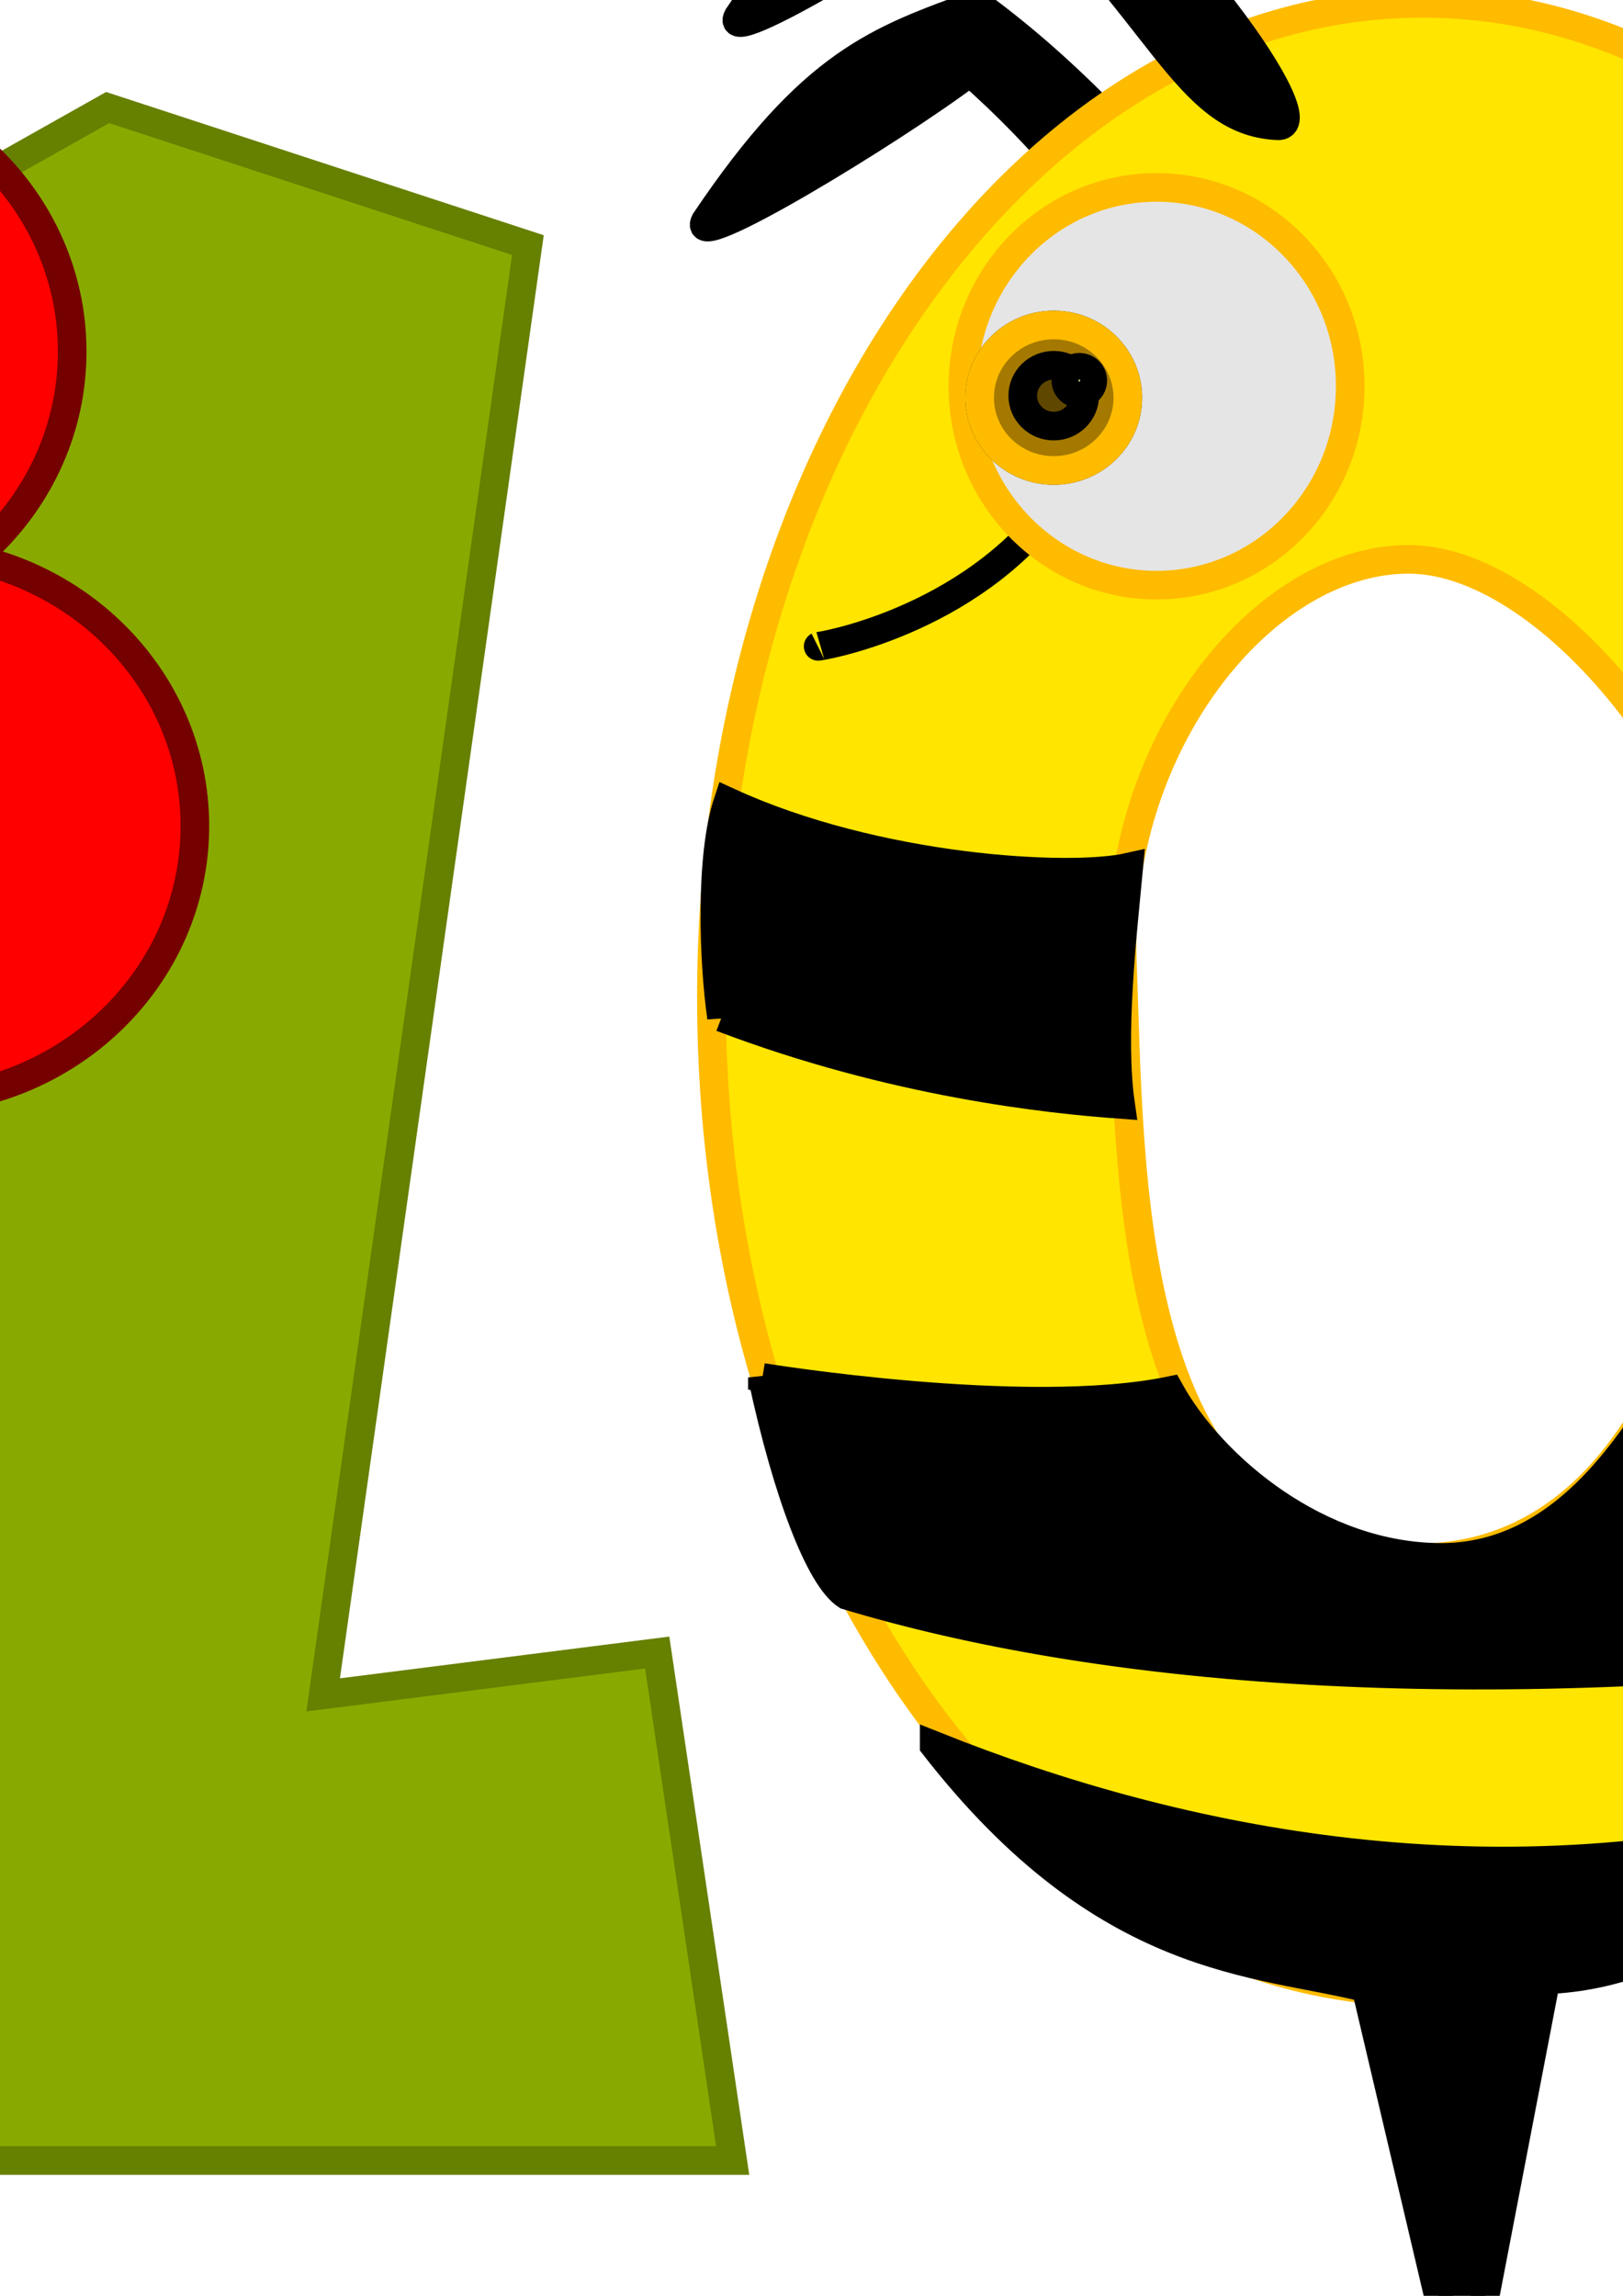
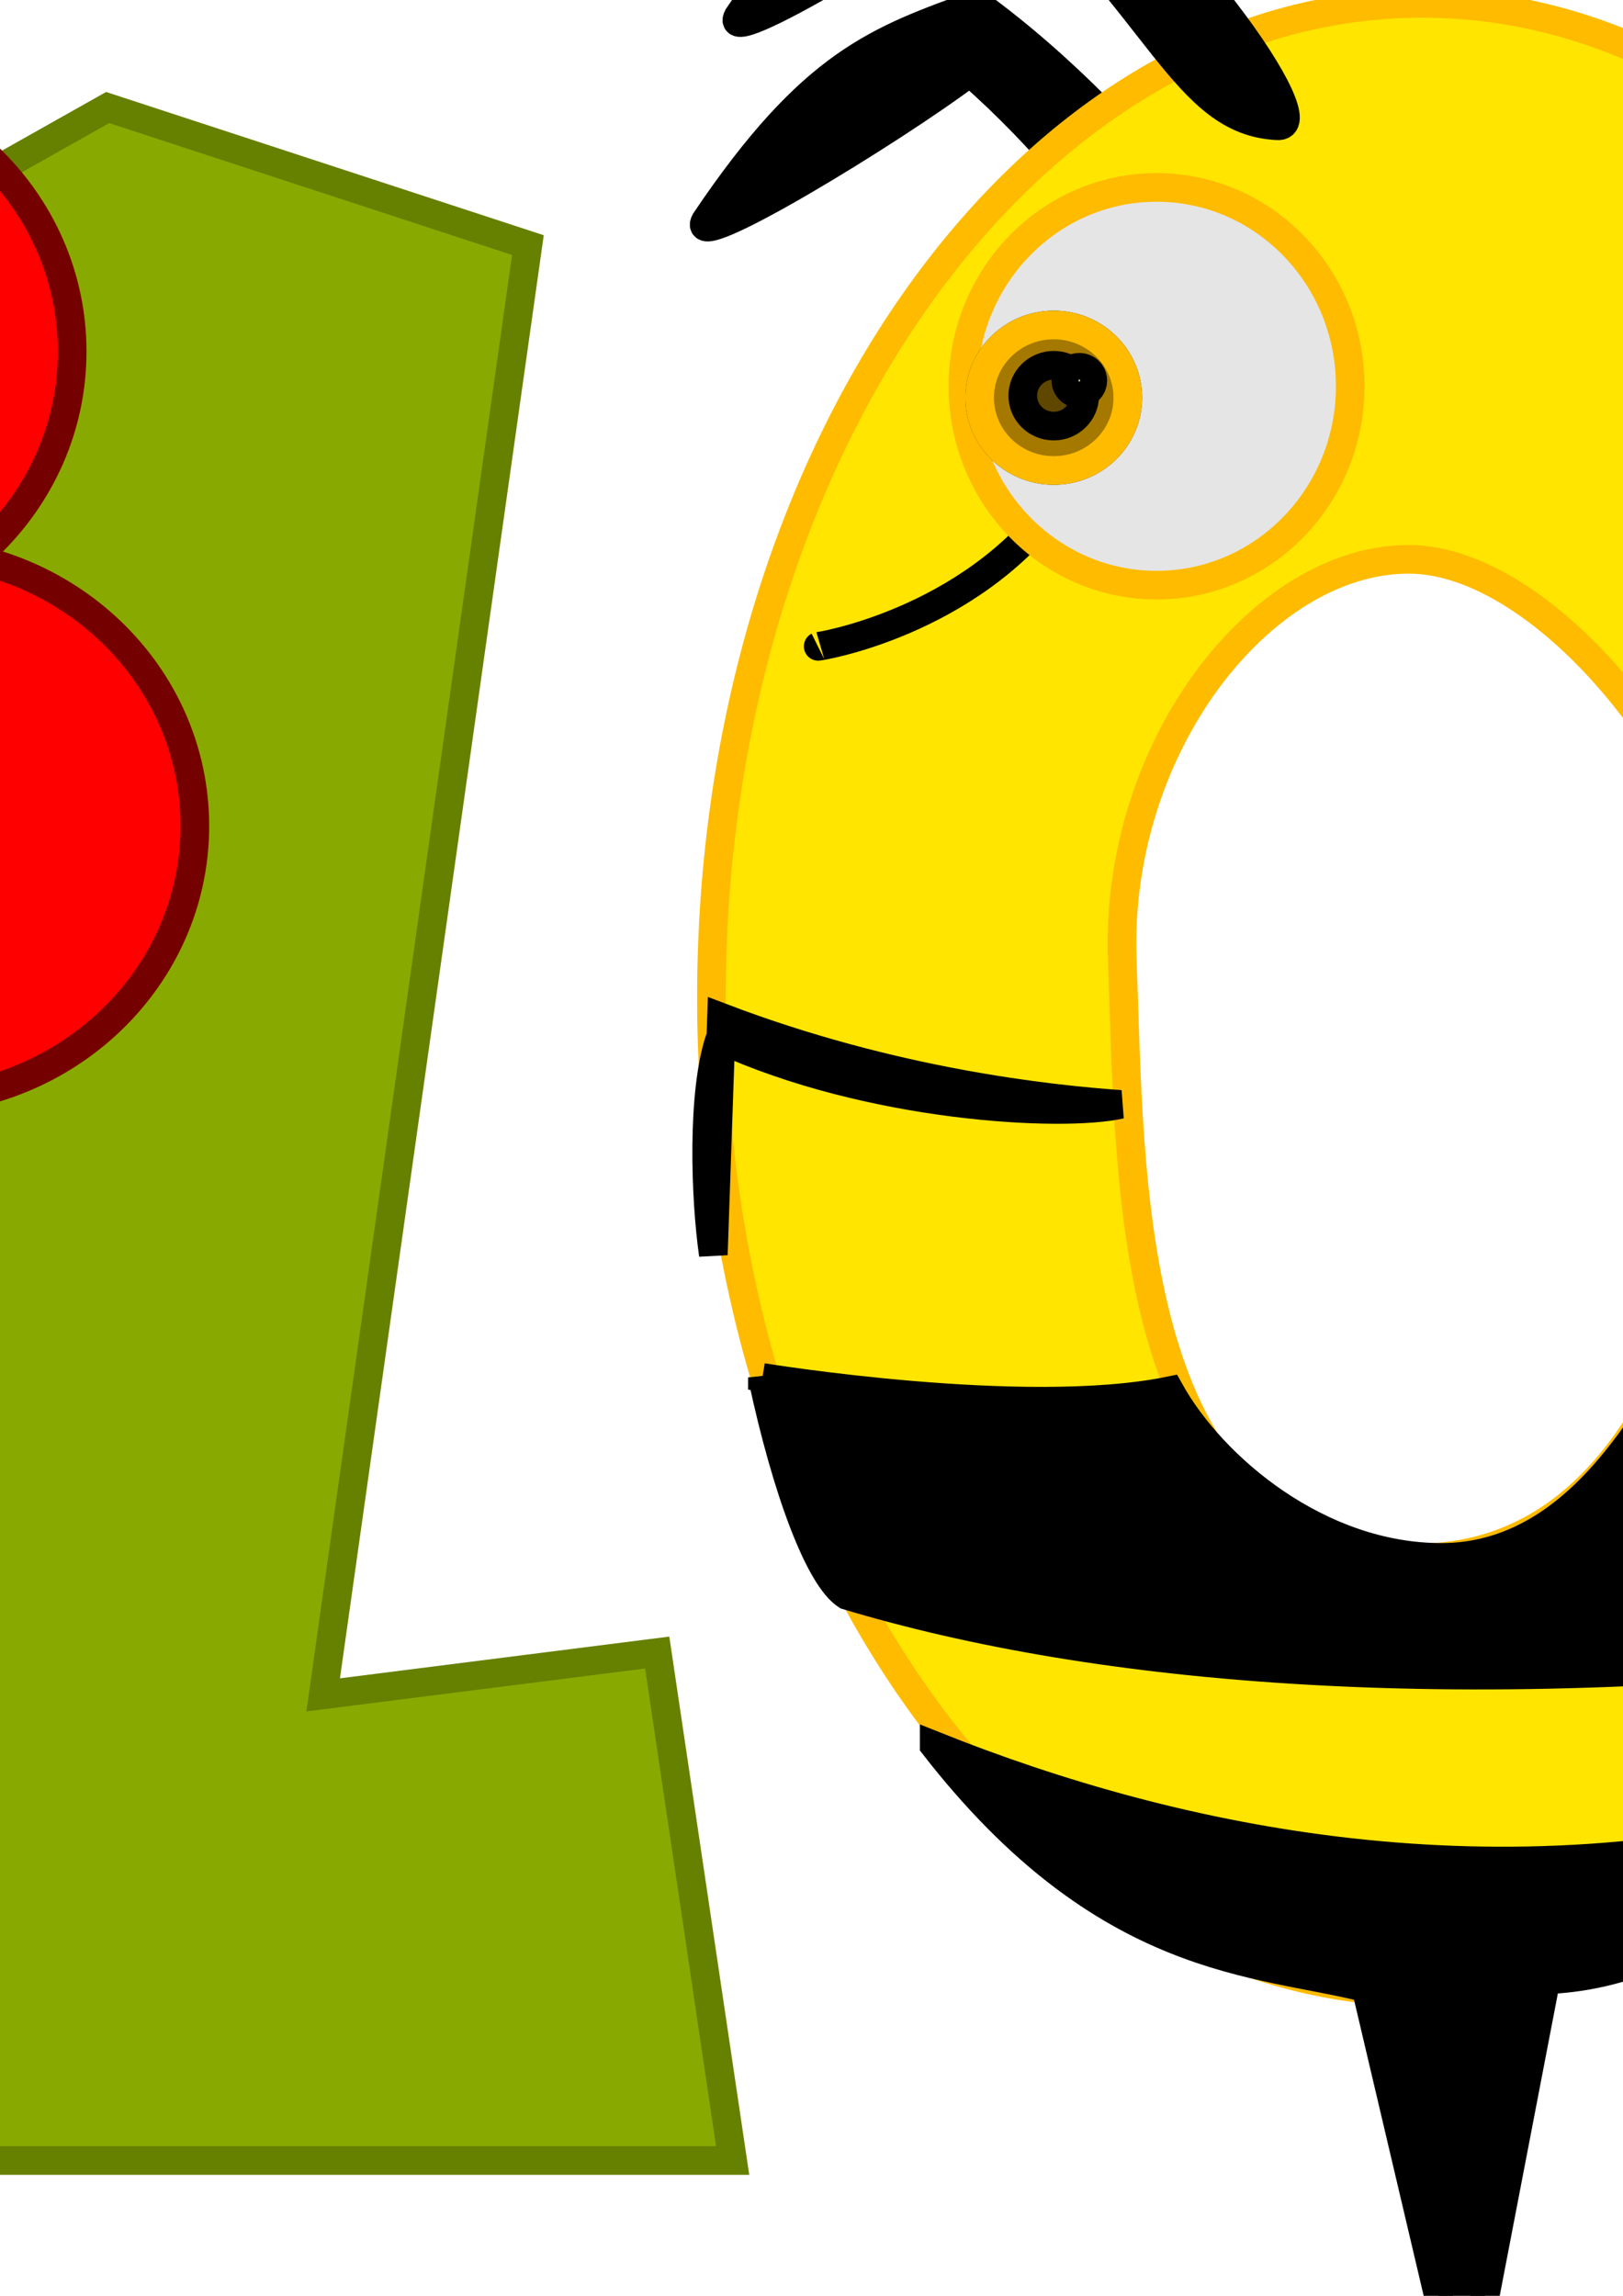
<svg xmlns="http://www.w3.org/2000/svg" width="793.701" height="1122.52">
  <g>
    <title>Layer 1</title>
    <g id="layer1">
      <g transform="matrix(3.676,0,0,3.676,-461.589,-690.904) " id="g3226">
        <g id="g3189" transform="matrix(0.851,0,0,0.851,3.179,9.304) " />
        <g id="g3194" transform="matrix(1.149,0,0,1.149,-31.215,-31.268) " />
      </g>
    </g>
    <g stroke="null" id="svg_2">
      <path stroke="#668000" fill="#88aa00" fill-rule="evenodd" stroke-width="14" stroke-miterlimit="4" d="m-305.714,254.374l147.556,191.442l147.556,-121.592l-26.349,530.347l-200.254,-20.696l0,222.487l595.492,0l-36.889,-248.358l-163.365,20.696l100.127,-708.854l-205.524,-67.264l-358.349,201.791z" id="path2383" />
      <path id="svg_18" stroke="#000000" d="m474.357,35.331c77.208,67.923 88.562,123.716 133.979,126.142c22.708,2.426 -47.687,-99.458 -130.403,-159.473c-48.653,17.611 -80.784,28.479 -133.013,106.105c-9.083,16.981 90.833,-43.664 129.437,-72.774z" stroke-linecap="null" stroke-linejoin="null" stroke-dasharray="null" stroke-width="14" fill="#000000" />
      <path id="svg_19" d="m986.85,315.48c128,-116 420,-78 458,-30c38,48 -168,146 -420.85,72.52" stroke-linecap="null" stroke-linejoin="null" stroke-width="14" stroke="#ffbb00" fill="#e5e5e5" />
      <path id="svg_20" d="m962.85,239.48c128,-116 384,-170 422,-122c38,48 -84,222 -396.85,180.52" stroke-linecap="null" stroke-linejoin="null" stroke-width="14" stroke="#ffbb00" fill="#e5e5e5" />
      <path stroke="#ffbb00" id="svg_3" fill="#ffe500" stroke-width="14" stroke-miterlimit="4" stroke-dashoffset="0" d="m1043.301,487.888c-0.006,268.539 -155.681,486.225 -347.71,486.216c-192.028,-0.009 -347.693,-217.71 -347.686,-486.248c0.006,-268.538 155.681,-486.225 347.709,-486.216c192.028,0.009 347.693,217.71 347.686,486.248m-354.451,-214.407c-72,0 -144,92 -140,196c4,104 0,284 136,292c136,8 168,-184 168,-276c0,-92 -92,-212 -164,-212z" />
      <path stroke="#000000" id="svg_7" d="m516.85,245.48c-42.913,59.342 -117.736,70.978 -116.87,70.547" stroke-linecap="null" stroke-linejoin="null" stroke-width="14" fill="none" />
      <path stroke="#ffbb00" id="svg_8" fill="#e5e5e5" stroke-width="14" stroke-miterlimit="4" stroke-dashoffset="0" d="m660.301,188.875c-0.002,53.7 -42.401,97.231 -94.701,97.229c-52.3,-0.002 -94.697,-43.536 -94.695,-97.235c0.002,-53.7 42.401,-97.231 94.701,-97.229c52.3,0.002 94.697,43.536 94.695,97.235" />
      <path stroke="#222b00" fill="#445500" stroke-width="14" stroke-miterlimit="4" stroke-dashoffset="0" d="m551.54,194.465c-0.001,19.646 -16.222,35.572 -36.231,35.571c-20.009,-0.001 -36.23,-15.927 -36.229,-35.573c0.001,-19.646 16.222,-35.572 36.231,-35.571c20.009,0.001 36.23,15.927 36.229,35.573" id="path3183" />
      <path stroke-width="14" fill="#222b00" d="m530.46,194.464c-0,8.216 -6.784,14.875 -15.151,14.875c-8.368,-0 -15.151,-6.661 -15.15,-14.876c0,-8.216 6.784,-14.875 15.151,-14.875c8.368,0 15.151,6.66 15.15,14.876" id="path3185" />
      <path stroke-width="14" fill="#cdde87" d="m534.413,186.056c-0,3.572 -2.949,6.468 -6.588,6.467c-3.638,-0 -6.587,-2.896 -6.587,-6.468c0,-3.572 2.949,-6.468 6.588,-6.467c3.638,0 6.587,2.896 6.587,6.468" id="path3187" />
      <path stroke="#ffbb00" fill="#a57900" stroke-width="14" stroke-miterlimit="4" stroke-dashoffset="0" d="m551.54,194.465c-0.001,19.646 -16.222,35.572 -36.231,35.571c-20.009,-0.001 -36.23,-15.927 -36.229,-35.573c0.001,-19.646 16.222,-35.572 36.231,-35.571c20.009,0.001 36.23,15.927 36.229,35.573" id="path3196" />
      <path stroke-width="14" fill="#604700" d="m530.46,193.464c-0,8.216 -6.784,14.875 -15.151,14.875c-8.368,-0 -15.151,-6.661 -15.15,-14.876c0,-8.216 6.784,-14.875 15.151,-14.875c8.368,0 15.151,6.66 15.15,14.876" id="path3198" />
      <path stroke-width="14" fill="#cdde87" d="m534.413,186.056c-0,3.572 -2.949,6.468 -6.588,6.467c-3.638,-0 -6.587,-2.896 -6.587,-6.468c0,-3.572 2.949,-6.468 6.588,-6.467c3.638,0 6.587,2.896 6.587,6.468" id="path3200" />
      <path id="svg_13" d="m372.85,673.48c12,56 28,98 41.15,106.52c121.15,36.52 300.85,53.48 542,24c25.15,-21.48 60.85,-76.52 64,-136c-50.85,14.52 -109.15,19.48 -208,16c-14.85,20.52 -47.15,77.48 -107.15,77.48c-60,0 -112,-44 -132.85,-81.48c-70.85,14.52 -199.15,-6.52 -199.15,-6.52z" stroke-linecap="null" stroke-linejoin="null" stroke-dasharray="null" stroke-width="14" stroke="#000000" fill="#000000" />
      <path stroke="#000000" id="svg_17" d="m490.357,-64.669c77.208,67.923 88.562,123.716 133.979,126.142c22.708,2.426 -47.687,-99.458 -130.403,-159.473c-48.653,17.611 -80.784,28.479 -133.013,106.105c-9.083,16.981 90.833,-43.664 129.437,-72.774z" stroke-linecap="null" stroke-linejoin="null" stroke-dasharray="null" stroke-width="14" fill="#000000" />
      <path id="svg_22" d="m456.85,853.48c120,48 276,80 443.15,34.52c-24.85,26.52 -75.15,77.48 -144,80l-40,208l-48,-204c-52.85,-13.48 -127.15,-10.52 -211.15,-118.52z" stroke-linecap="null" stroke-linejoin="null" stroke-dasharray="null" stroke-width="14" stroke="#000000" fill="#000000" />
-       <path id="svg_24" d="m352.85,497.48c84,32 160,40 195.15,42.52c-4.85,-33.48 0.85,-82.52 4,-116c-28.85,6.52 -123.15,1.48 -196,-32c-8.85,26.52 -7.15,77.48 -3.15,105.48zm500,20c100,-4 168,-8 191.15,-29.48c-0.85,-33.48 -3.15,-98.52 -16,-148c-36.85,26.52 -103.15,49.48 -200,48c11.15,26.52 28.85,77.48 24.85,129.48z" stroke-linecap="null" stroke-linejoin="null" stroke-dasharray="null" stroke-width="14" stroke="#000000" fill="#000000" />
+       <path id="svg_24" d="m352.85,497.48c84,32 160,40 195.15,42.52c-28.85,6.52 -123.15,1.48 -196,-32c-8.85,26.52 -7.15,77.48 -3.15,105.48zm500,20c100,-4 168,-8 191.15,-29.48c-0.85,-33.48 -3.15,-98.52 -16,-148c-36.85,26.52 -103.15,49.48 -200,48c11.15,26.52 28.85,77.48 24.85,129.48z" stroke-linecap="null" stroke-linejoin="null" stroke-dasharray="null" stroke-width="14" stroke="#000000" fill="#000000" />
      <path stroke="#750000" id="svg_33" fill="#ff0000" stroke-width="14" stroke-miterlimit="4" stroke-dashoffset="0" d="m35.301,171.876c-0.003,74.134 -62.55,134.23 -139.703,134.228c-77.153,-0.002 -139.696,-60.102 -139.693,-134.237c0.003,-74.134 62.55,-134.23 139.703,-134.228c77.153,0.003 139.696,60.102 139.693,134.237" />
      <path id="svg_36" stroke="#750000" fill="#ff0000" stroke-width="14" stroke-miterlimit="4" stroke-dashoffset="0" d="m-228.699,83.876c-0.003,74.134 -62.55,134.23 -139.703,134.228c-77.153,-0.002 -139.696,-60.102 -139.693,-134.237c0.003,-74.134 62.55,-134.23 139.703,-134.228c77.153,0.003 139.696,60.102 139.693,134.237" />
      <path id="svg_37" stroke="#750000" fill="#ff0000" stroke-width="14" stroke-miterlimit="4" stroke-dashoffset="0" d="m-424.699,259.876c-0.003,74.134 -62.55,134.23 -139.703,134.228c-77.153,-0.002 -139.696,-60.102 -139.693,-134.237c0.003,-74.134 62.55,-134.23 139.703,-134.228c77.153,0.003 139.696,60.102 139.693,134.237" />
      <path id="svg_38" stroke="#750000" fill="#ff0000" stroke-width="14" stroke-miterlimit="4" stroke-dashoffset="0" d="m-336.699,515.876c-0.003,74.134 -62.55,134.23 -139.703,134.228c-77.153,-0.002 -139.696,-60.102 -139.693,-134.237c0.003,-74.134 62.55,-134.23 139.703,-134.228c77.153,0.003 139.696,60.102 139.693,134.237" />
      <path id="svg_39" stroke="#750000" fill="#ff0000" stroke-width="14" stroke-miterlimit="4" stroke-dashoffset="0" d="m-80.699,615.876c-0.003,74.134 -62.55,134.23 -139.703,134.228c-77.153,-0.002 -139.696,-60.102 -139.693,-134.237c0.003,-74.134 62.55,-134.23 139.703,-134.228c77.153,0.003 139.696,60.102 139.693,134.237" />
      <path id="svg_40" stroke="#750000" fill="#ff0000" stroke-width="14" stroke-miterlimit="4" stroke-dashoffset="0" d="m95.301,403.876c-0.003,74.134 -62.55,134.23 -139.703,134.228c-77.153,-0.002 -139.696,-60.102 -139.693,-134.237c0.003,-74.134 62.55,-134.23 139.703,-134.228c77.153,0.003 139.696,60.102 139.693,134.237" />
      <path id="svg_41" stroke="#ffbb00" fill="#ffe500" stroke-width="14" stroke-miterlimit="4" stroke-dashoffset="0" d="m-20.699,327.879c-0.004,122.735 -107.324,222.229 -239.706,222.225c-132.381,-0.004 -239.694,-99.504 -239.69,-222.24c0.004,-122.735 107.324,-222.229 239.706,-222.225c132.382,0.004 239.694,99.504 239.69,222.24" />
      <path id="svg_42" stroke="#ffbb00" fill="#e5e5e5" stroke-width="14" stroke-miterlimit="4" stroke-dashoffset="0" d="m-267.699,320.875c-0.002,53.7 -42.401,97.231 -94.701,97.229c-52.3,-0.002 -94.697,-43.536 -94.695,-97.235c0.002,-53.7 42.401,-97.231 94.701,-97.229c52.3,0.002 94.697,43.536 94.695,97.235" />
      <path id="svg_43" stroke="#ffbb00" fill="#e5e5e5" stroke-width="14" stroke-miterlimit="4" stroke-dashoffset="0" d="m-51.699,292.875c-0.002,53.7 -42.401,97.231 -94.701,97.229c-52.3,-0.002 -94.697,-43.536 -94.695,-97.235c0.002,-53.7 42.401,-97.231 94.701,-97.229c52.3,0.002 94.697,43.536 94.695,97.235" />
      <g id="svg_60" />
      <path id="svg_62" stroke="#222b00" fill="#445500" stroke-width="14" stroke-miterlimit="4" stroke-dashoffset="0" d="m-276.46,318.465c-0.001,19.646 -16.222,35.572 -36.231,35.571c-20.009,-0.001 -36.23,-15.927 -36.229,-35.573c0.001,-19.646 16.222,-35.572 36.231,-35.571c20.009,0.001 36.23,15.927 36.229,35.573" />
      <path id="svg_63" stroke-width="14" fill="#222b00" d="m-297.54,318.464c-0,8.216 -6.784,14.875 -15.151,14.875c-8.368,-0 -15.151,-6.661 -15.15,-14.876c0,-8.216 6.784,-14.875 15.151,-14.875c8.368,0 15.151,6.66 15.15,14.876" />
      <path id="svg_64" stroke-width="14" fill="#cdde87" d="m-293.587,310.056c-0,3.572 -2.949,6.468 -6.588,6.467c-3.638,-0 -6.587,-2.896 -6.587,-6.468c0,-3.572 2.949,-6.468 6.588,-6.467c3.638,0 6.587,2.896 6.587,6.468" />
      <path id="svg_65" stroke="#ffbb00" fill="#a57900" stroke-width="14" stroke-miterlimit="4" stroke-dashoffset="0" d="m-276.46,318.465c-0.001,19.646 -16.222,35.572 -36.231,35.571c-20.009,-0.001 -36.23,-15.927 -36.229,-35.573c0.001,-19.646 16.222,-35.572 36.231,-35.571c20.009,0.001 36.23,15.927 36.229,35.573" />
      <path id="svg_66" stroke-width="14" fill="#604700" d="m-297.54,317.464c-0,8.216 -6.784,14.875 -15.151,14.875c-8.368,-0 -15.151,-6.661 -15.15,-14.876c0,-8.216 6.784,-14.875 15.151,-14.875c8.368,0 15.151,6.66 15.15,14.876" />
      <path id="svg_67" stroke-width="14" fill="#cdde87" d="m-293.587,310.056c-0,3.572 -2.949,6.468 -6.588,6.467c-3.638,-0 -6.587,-2.896 -6.587,-6.468c0,-3.572 2.949,-6.468 6.588,-6.467c3.638,0 6.587,2.896 6.587,6.468" />
      <path id="svg_69" stroke="#222b00" fill="#445500" stroke-width="14" stroke-miterlimit="4" stroke-dashoffset="0" d="m-60.46,278.465c-0.001,19.646 -16.222,35.572 -36.231,35.571c-20.009,-0.001 -36.23,-15.927 -36.229,-35.573c0.001,-19.646 16.222,-35.572 36.231,-35.571c20.009,0.001 36.23,15.927 36.229,35.573" />
      <path id="svg_70" stroke-width="14" fill="#222b00" d="m-81.54,278.464c-0,8.216 -6.784,14.875 -15.151,14.875c-8.368,-0 -15.151,-6.661 -15.15,-14.876c0,-8.216 6.784,-14.875 15.151,-14.875c8.368,0 15.151,6.66 15.15,14.876" />
      <path id="svg_71" stroke-width="14" fill="#cdde87" d="m-77.587,270.056c-0,3.572 -2.949,6.468 -6.588,6.467c-3.638,-0 -6.587,-2.896 -6.587,-6.468c0,-3.572 2.949,-6.468 6.588,-6.467c3.638,0 6.587,2.896 6.587,6.468" />
      <path id="svg_72" stroke="#ffbb00" fill="#a57900" stroke-width="14" stroke-miterlimit="4" stroke-dashoffset="0" d="m-60.46,278.465c-0.001,19.646 -16.222,35.572 -36.231,35.571c-20.009,-0.001 -36.23,-15.927 -36.229,-35.573c0.001,-19.646 16.222,-35.572 36.231,-35.571c20.009,0.001 36.23,15.927 36.229,35.573" />
-       <path id="svg_73" stroke-width="14" fill="#604700" d="m-81.54,277.464c-0,8.216 -6.784,14.875 -15.151,14.875c-8.368,-0 -15.151,-6.661 -15.15,-14.876c0,-8.216 6.784,-14.875 15.151,-14.875c8.368,0 15.151,6.66 15.15,14.876" />
      <path id="svg_74" stroke-width="14" fill="#cdde87" d="m-77.587,270.056c-0,3.572 -2.949,6.468 -6.588,6.467c-3.638,-0 -6.587,-2.896 -6.587,-6.468c0,-3.572 2.949,-6.468 6.588,-6.467c3.638,0 6.587,2.896 6.587,6.468" />
      <path stroke="#000000" stroke-linejoin="null" stroke-linecap="null" id="svg_82" fill="#000000" stroke-width="14" stroke-miterlimit="4" stroke-opacity="0" stroke-dasharray="null" stroke-dashoffset="0" d="m-160.699,415.868c-0.001,32.164 -31.207,58.237 -69.7,58.236c-38.493,-0.001 -69.697,-26.076 -69.696,-58.24c16.285,25.489 31.207,41.345 69.7,41.346c38.493,0.001 59.229,-20.046 69.696,-41.342" />
    </g>
  </g>
</svg>